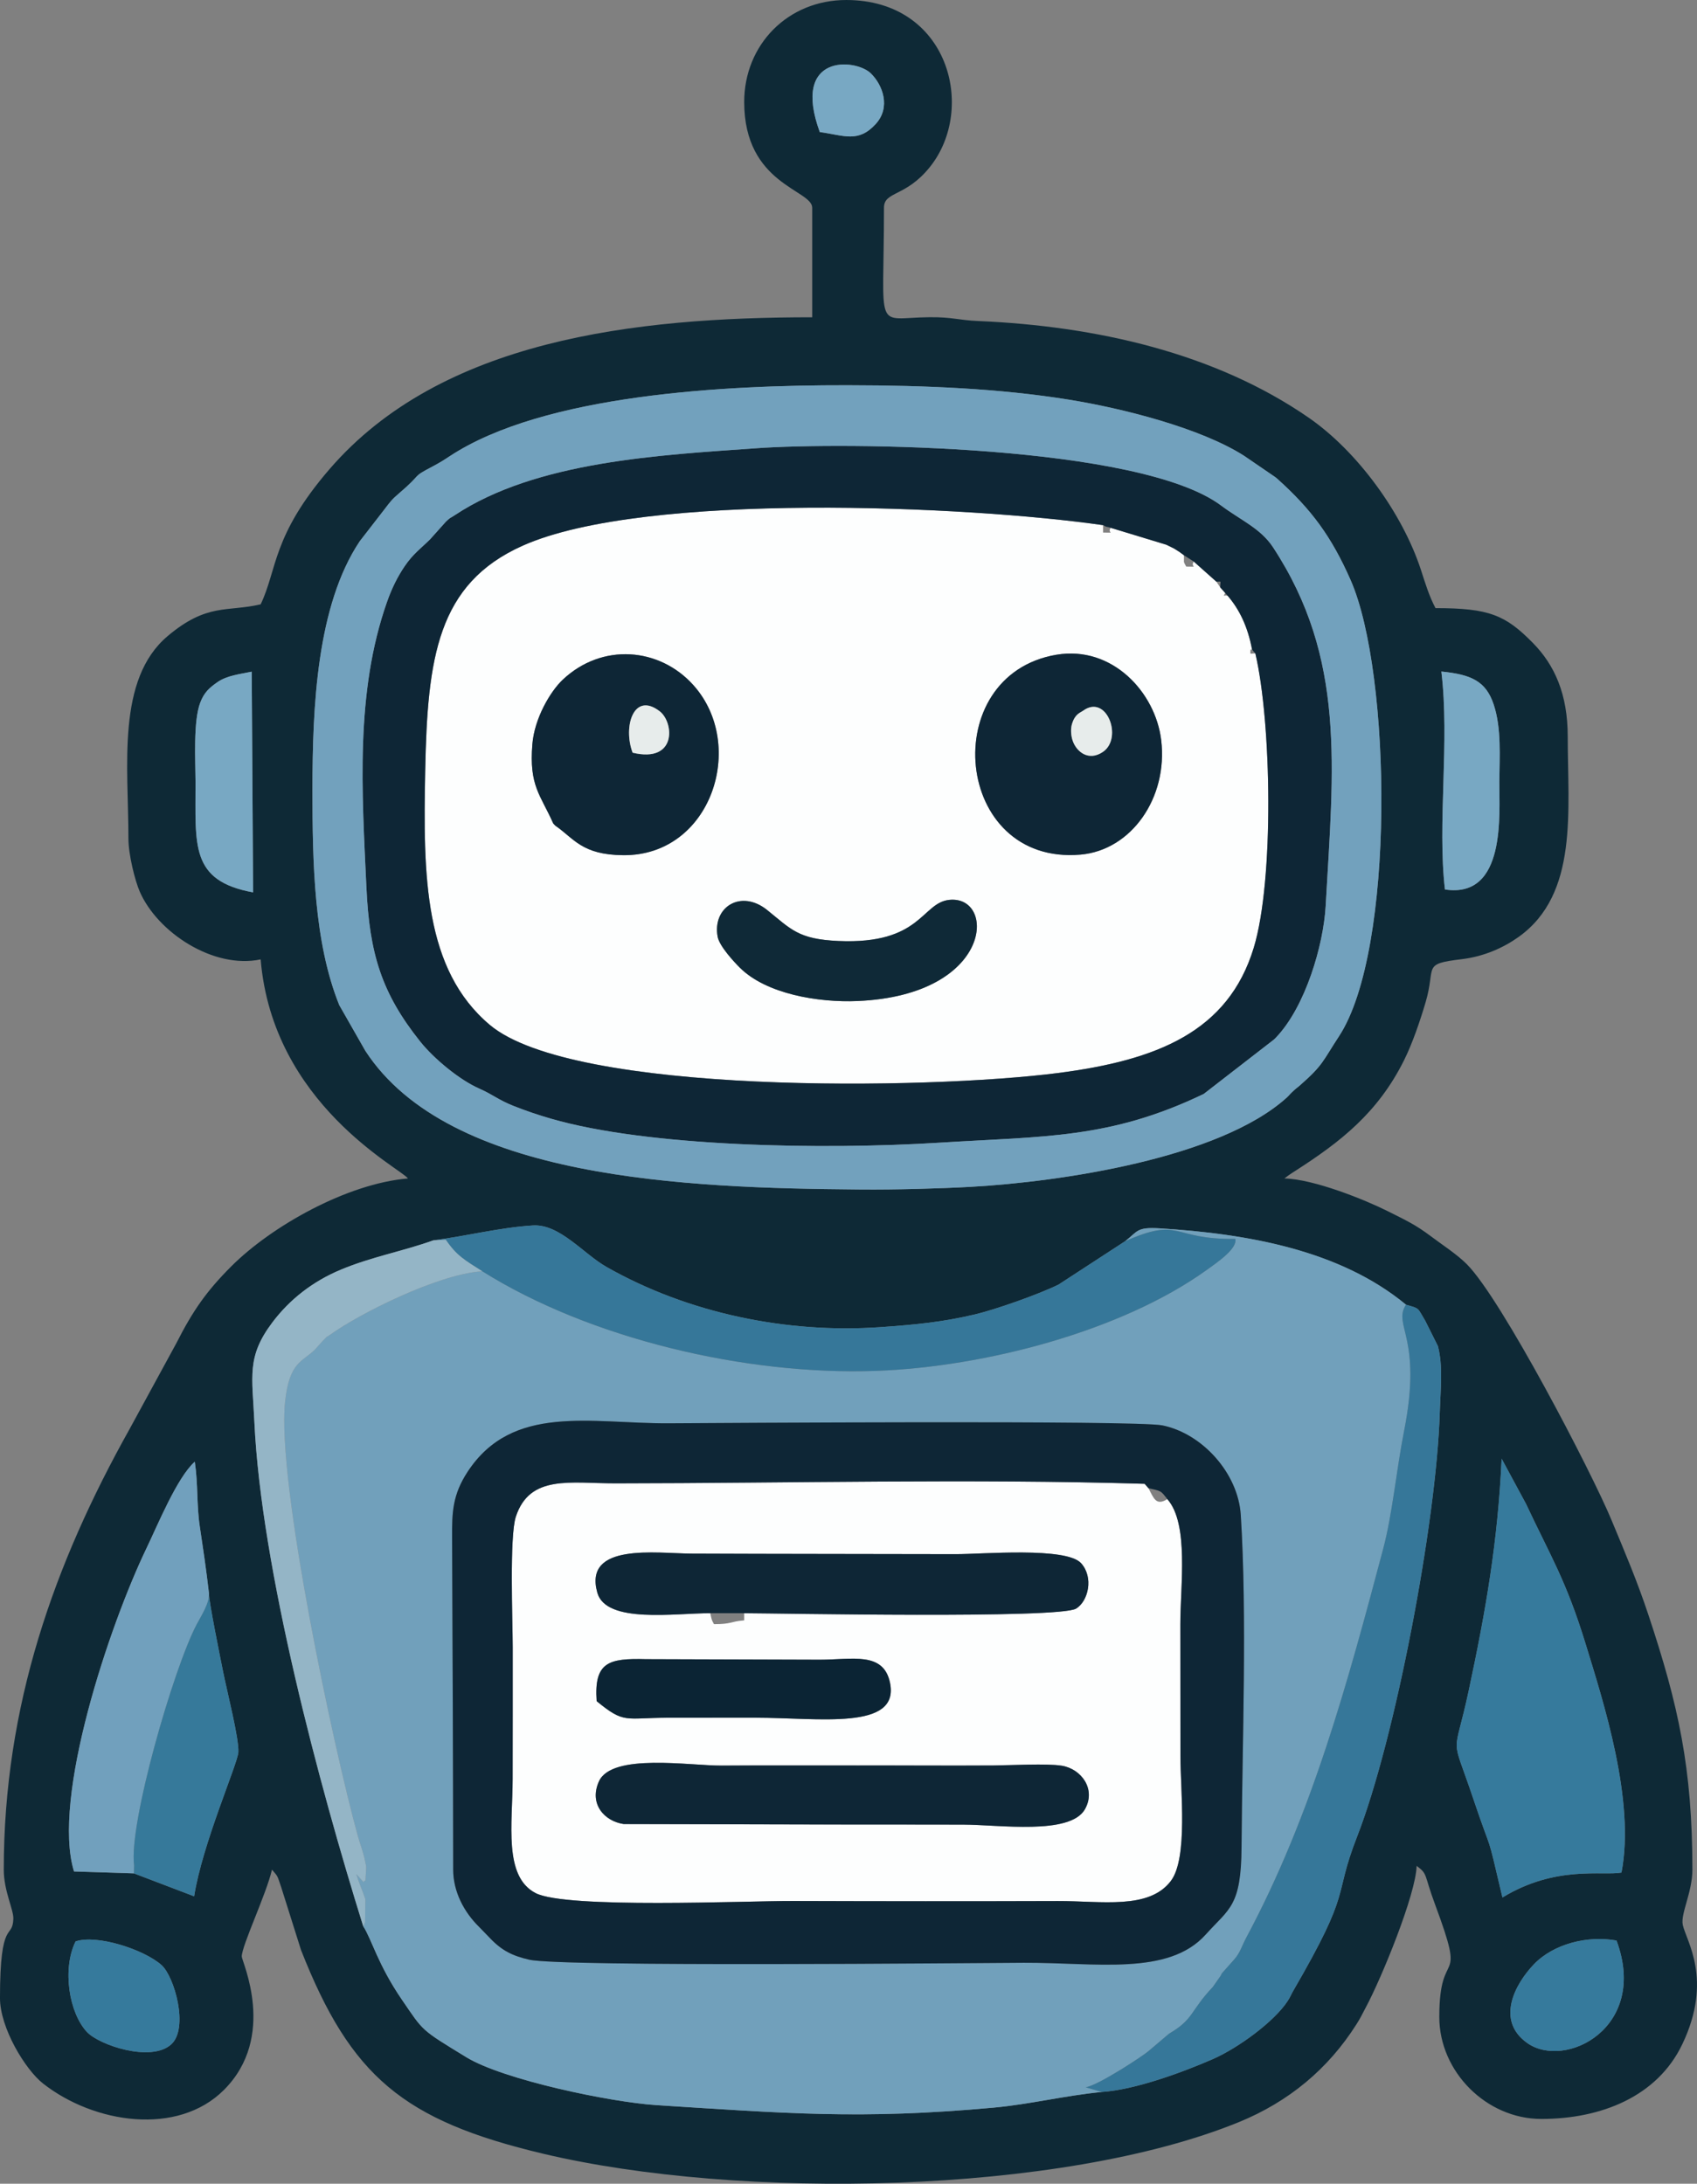
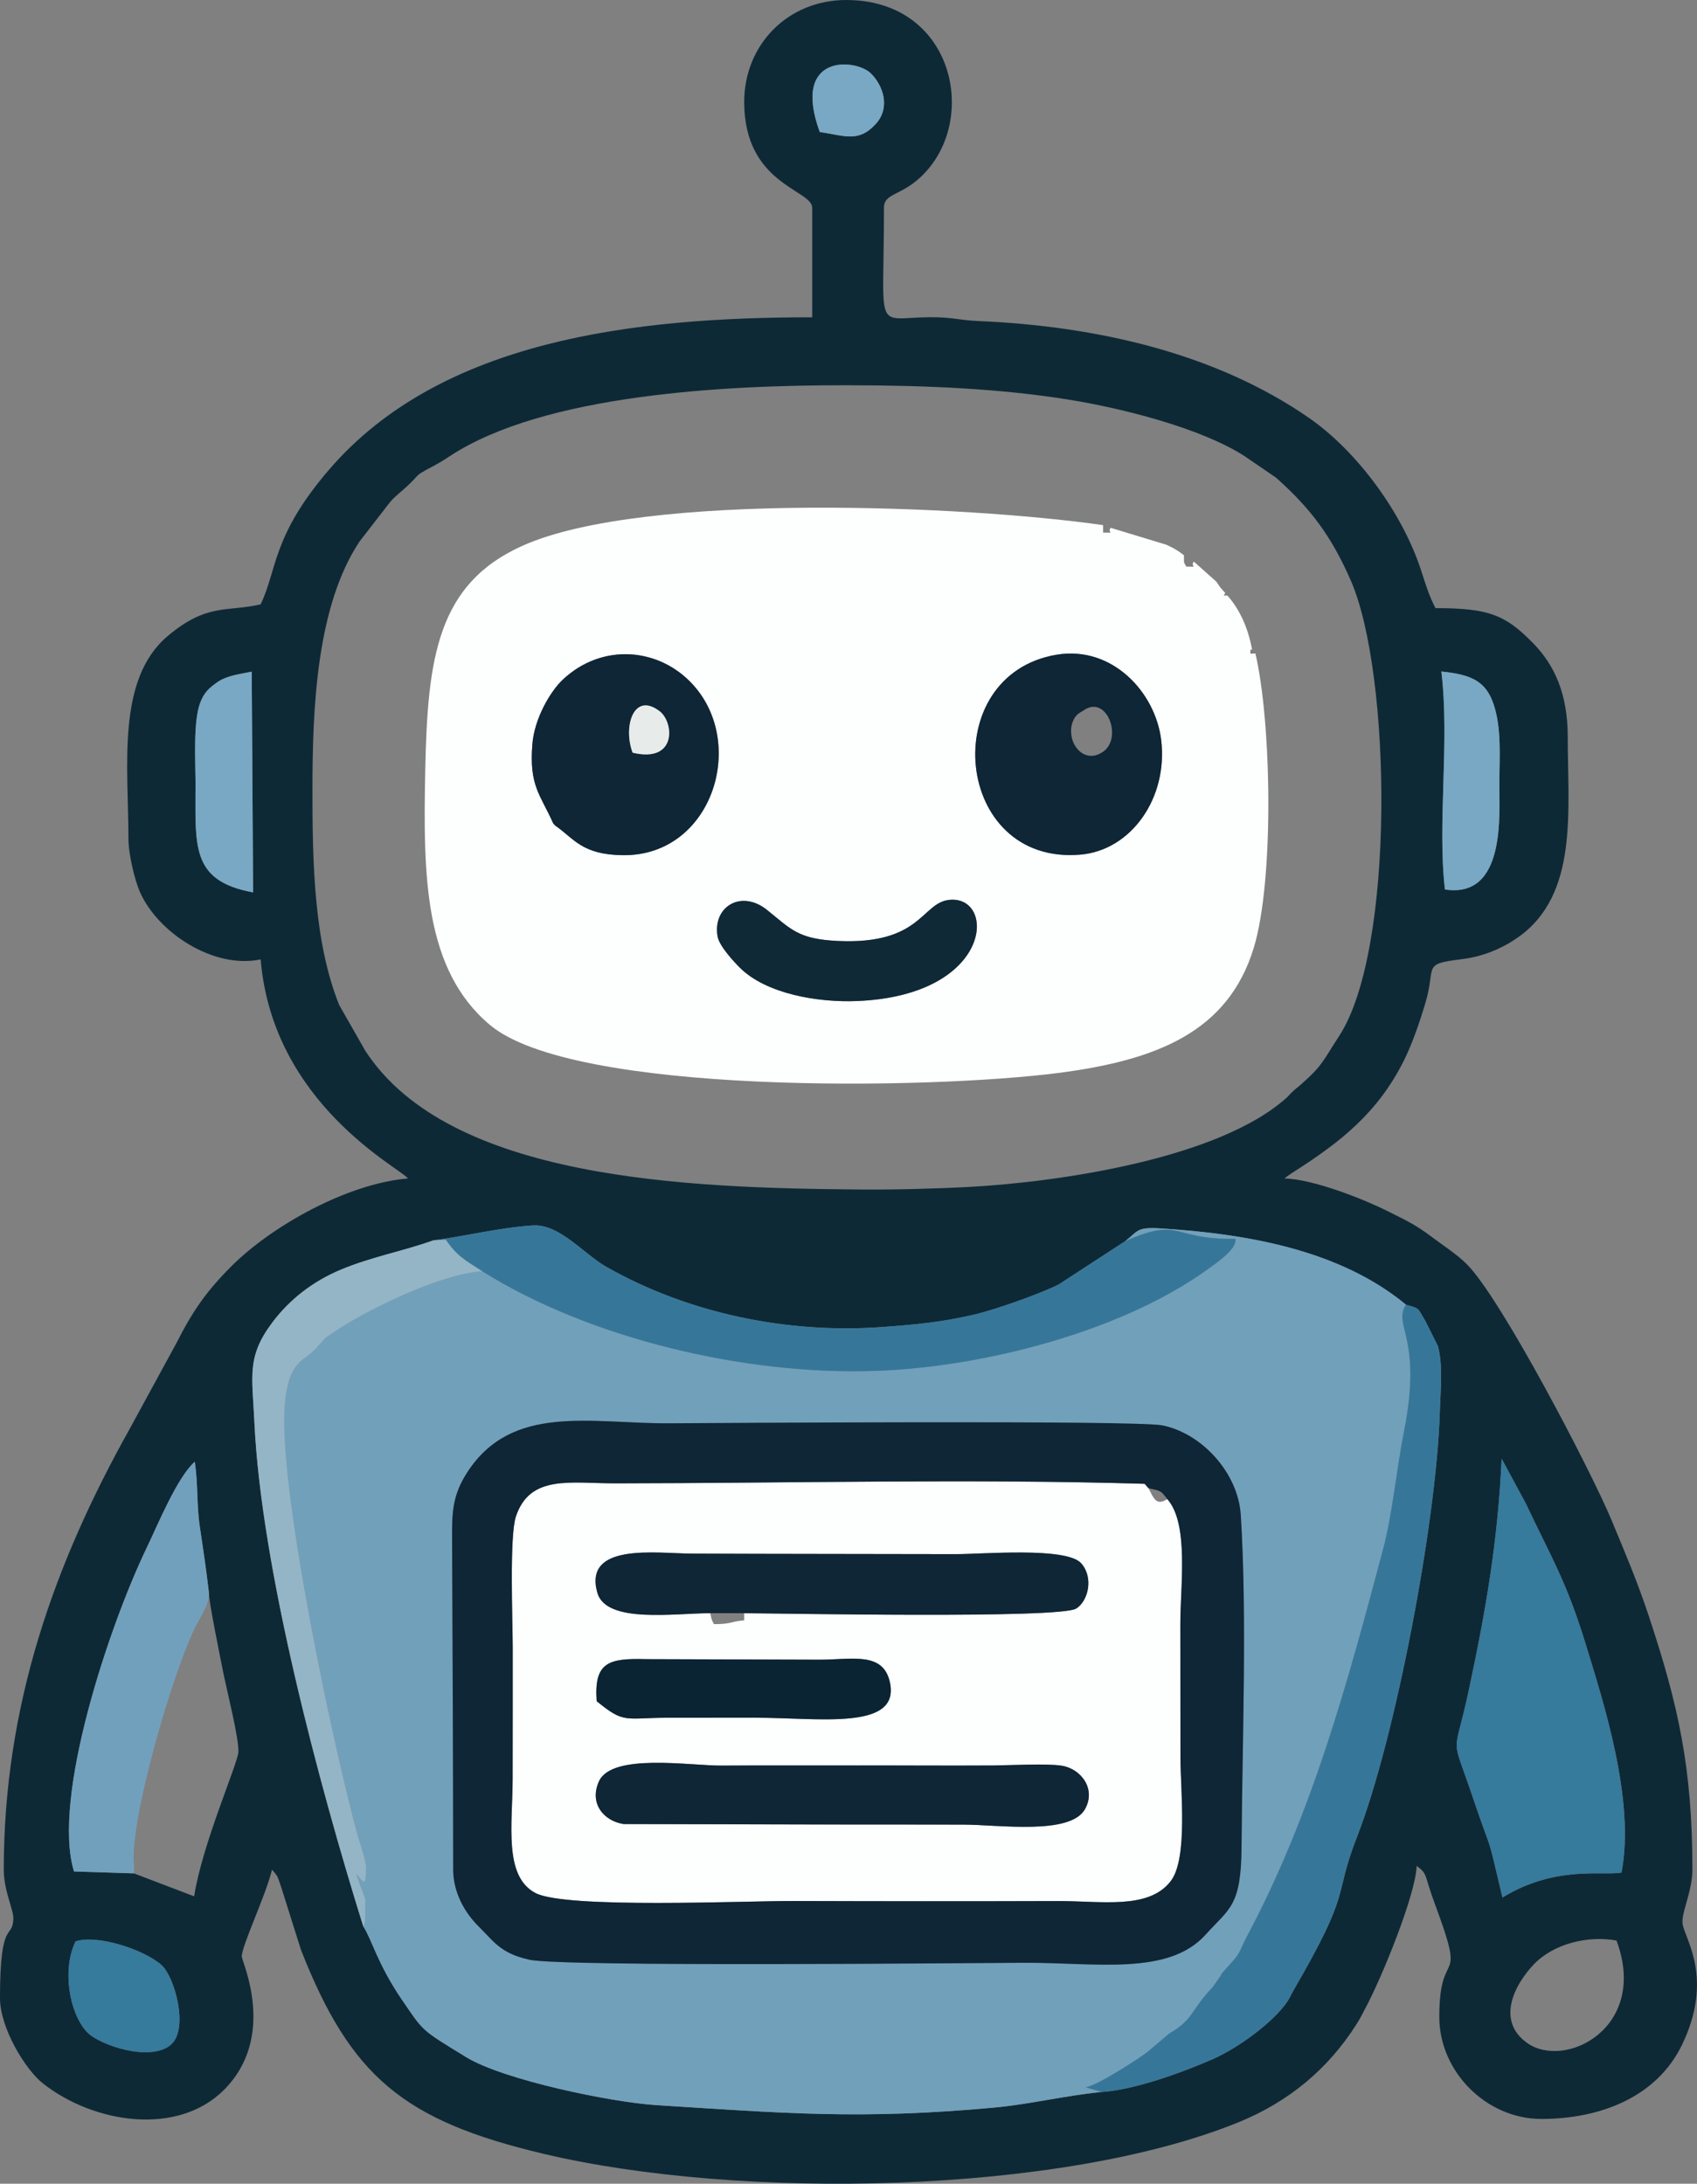
<svg xmlns="http://www.w3.org/2000/svg" xml:space="preserve" width="158.452mm" height="203.934mm" version="1.1" style="shape-rendering:geometricPrecision; text-rendering:geometricPrecision; image-rendering:optimizeQuality; fill-rule:evenodd; clip-rule:evenodd" viewBox="0 0 147.144 189.379">
  <rect x="0" y="0" width="147.144" height="189.379" fill="#808080" stroke="none" />
  <defs>
    <style type="text/css">
   
    .fil10 {fill:#0B2434}
    .fil3 {fill:#0E2636}
    .fil0 {fill:#0E2936}
    .fil11 {fill:#0F2937}
    .fil6 {fill:#367799}
    .fil9 {fill:#36799A}
    .fil5 {fill:#367A9C}
    .fil2 {fill:#71A0BB}
    .fil7 {fill:#71A0BD}
    .fil4 {fill:#72A1BD}
    .fil12 {fill:#78A8C3}
    .fil8 {fill:#94B5C6}
    .fil13 {fill:#E7ECEB}
    .fil1 {fill:#FDFEFE}
   
  </style>
  </defs>
  <g id="Layer_x0020_1">
    <path class="fil0" d="M6.553 168.367c1.783,-0.627 5.884,0.662 7.451,2.049 1.117,0.988 2.391,5.48 0.838,6.881 -1.744,1.575 -6.225,0.07 -7.301,-1.075 -1.548,-1.645 -2.17,-5.453 -0.988,-7.856zm133.613 -0.078c2.805,7.565 -4.466,11.229 -7.755,8.878 -2.73,-1.951 -1.063,-5.094 0.597,-6.823 1.701,-1.771 4.65,-2.511 7.158,-2.055zm-9.963 -41.79l2.114 3.917c2.097,4.48 3.474,6.605 5.175,12.165 1.53,5 4.313,13.562 3.105,19.814 -1.613,0.298 -5.702,-0.66 -10.322,2.161 -1.476,-6.279 -0.729,-3.212 -2.547,-8.617 -1.964,-5.837 -1.685,-3.21 -0.384,-9.292 1.487,-6.953 2.537,-12.98 2.861,-20.148zm-118.588 35.967l-5.197 -0.166c-1.961,-6.349 3.08,-21.376 6.283,-28.029 0.972,-2.018 2.643,-6.124 4.188,-7.509 0.292,1.946 0.153,3.748 0.431,5.602 0.29,1.934 0.562,3.751 0.798,5.804 -0.051,0.53 1.032,5.838 1.24,6.877 0.314,1.57 1.382,5.771 1.31,6.911 -0.063,1.009 -3.141,8.007 -3.834,12.499l-5.22 -1.989zm25.958 -54.9c2.926,-0.38 5.753,-1.112 8.629,-1.292 2.323,-0.146 4.378,2.456 6.386,3.598 7.092,4.032 15.665,5.788 23.75,5.222 3.137,-0.22 5.415,-0.447 8.195,-1.103 1.704,-0.402 5.434,-1.7 7.25,-2.588l5.776 -3.764c1.111,-0.852 0.966,-1.236 2.988,-1.112 7.616,0.467 15.64,1.886 21.362,6.62 1.237,0.349 0.967,0.236 1.674,1.398l1.096 2.193c0.456,1.72 0.225,3.735 0.162,5.769 -0.297,9.551 -3.882,28.349 -7.167,36.762 -2.16,5.532 -0.287,4.333 -5.56,13.415 -0.137,0.236 -0.232,0.495 -0.467,0.854 -1.179,1.803 -4.318,4.085 -6.488,5.034 -2.643,1.156 -6.763,2.665 -9.627,2.85 -3.274,0.326 -6.228,1.071 -9.4,1.361 -11.536,1.053 -18.136,0.481 -29.192,-0.217 -3.986,-0.252 -13.297,-2.195 -16.508,-4.157 -4.01,-2.452 -3.684,-2.22 -5.574,-4.975 -2.101,-3.062 -2.641,-5.287 -3.363,-6.379 -3.823,-12.246 -8.847,-31.044 -9.437,-43.73 -0.184,-3.969 -0.689,-5.651 1.552,-8.63 1.515,-2.015 3.515,-3.566 5.919,-4.574 2.703,-1.133 5.392,-1.599 8.044,-2.553zm-10.48 -39.106c-0.001,-7.136 0.372,-15.947 4.099,-21.522l2.145 -2.769c0.496,-0.65 0.64,-0.856 1.264,-1.387 2.141,-1.821 0.98,-1.315 2.928,-2.34 0.574,-0.302 0.937,-0.53 1.441,-0.863 8.198,-5.41 24.054,-6.183 34.403,-6.168l0.328 0.001c6.529,0.01 12.968,0.277 18.997,1.251 4.649,0.751 11.396,2.457 15.169,4.862l2.725 1.864c0.052,0.043 0.128,0.104 0.177,0.149 2.954,2.655 4.686,5.008 6.345,8.78 3.539,8.047 3.886,32.077 -1.011,39.548 -1.437,2.192 -1.366,2.482 -3.356,4.231 -0.399,0.351 -0.272,0.197 -0.706,0.608 -0.212,0.201 -0.306,0.334 -0.478,0.489 -5.857,5.277 -19.625,7.298 -27.373,7.732 -2.722,0.152 -6.534,0.257 -9.507,0.232l-0.328 -0.003c-14.755,-0.125 -35.41,-0.844 -42.678,-12.025l-2.261 -3.963c-2.2,-5.453 -2.325,-12.349 -2.324,-18.707zm98.196 8.678c-0.67,-5.726 0.422,-12.837 -0.31,-18.902 2.568,0.261 3.863,0.815 4.54,2.872 0.68,2.063 0.503,4.486 0.486,6.697 -0.021,2.714 0.632,10.151 -4.716,9.333zm-103.344 0.251c-5.489,-1 -4.975,-4.107 -4.992,-9.584 -0.006,-1.9 -0.205,-5.263 0.411,-6.873 0.34,-0.89 0.786,-1.284 1.505,-1.784 0.823,-0.572 1.957,-0.687 2.957,-0.899l0.119 19.141zm49.137 -65.938c-2.494,-6.832 3.11,-6.379 4.429,-5.087 1.048,1.026 1.733,2.946 0.429,4.382 -1.519,1.672 -2.742,0.996 -4.857,0.705zm-6.553 -2.607c0,7.172 5.896,7.599 5.896,9.172l0 9.499c-15.418,0 -32.171,1.946 -41.856,13.174 -4.993,5.788 -4.514,8.691 -5.968,11.721 -2.908,0.677 -4.642,-0.134 -8.061,2.749 -4.463,3.764 -3.404,11.301 -3.404,17.56 0,1.387 0.566,3.644 0.977,4.592 1.538,3.554 6.408,6.754 10.488,5.89 1.045,12.56 12.114,18.096 12.775,18.998 -5.277,0.439 -11.828,4.13 -15.314,7.615 -2.146,2.146 -3.334,3.839 -4.778,6.687l-4.043 7.421c-6.547,11.698 -10.914,24.001 -10.914,38.22 0,1.847 0.859,3.469 0.83,4.259 -0.068,1.877 -1.158,-0.153 -1.158,6.878 0,2.58 2.187,6.194 3.73,7.407 4.434,3.485 11.68,4.577 15.695,0.553 4.629,-4.64 1.539,-11.149 1.539,-11.563 0,-0.949 2.115,-5.365 2.62,-7.534 0.575,0.662 0.442,0.508 0.793,1.5l1.728 5.478c4.313,10.962 8.868,14.781 20.994,17.658 17.015,4.037 44.855,3.561 60.298,-2.731 4.374,-1.782 7.775,-4.645 10.203,-8.468 0.414,-0.652 0.396,-0.688 0.819,-1.474 1.387,-2.581 4.361,-9.854 4.415,-12.29 0.992,0.727 0.62,0.715 1.591,3.323 2.821,7.578 0.375,3.386 0.375,9.78 0,4.753 4.092,8.844 8.844,8.844 5.193,0 10.049,-1.944 12.215,-6.456 2.716,-5.657 0.322,-9.026 0.051,-10.386 -0.193,-0.968 0.836,-2.834 0.836,-4.777 0,-8.804 -1.215,-14.273 -3.806,-22.072 -1.002,-3.015 -2.032,-5.414 -3.211,-8.254 -1.733,-4.174 -9.529,-19.159 -12.541,-22.18 -0.868,-0.87 -2.104,-1.661 -3.133,-2.436 -1.337,-1.008 -2.166,-1.38 -3.73,-2.166 -1.938,-0.974 -6.39,-2.779 -8.956,-2.836l0.375 -0.28c0.354,-0.243 0.261,-0.179 0.592,-0.391 3.896,-2.504 7.138,-5.02 9.411,-9.587 0.714,-1.434 1.375,-3.36 1.864,-5.015 0.929,-3.142 -0.37,-3.32 3.136,-3.743 1.967,-0.237 3.652,-1.015 4.941,-1.937 5.195,-3.717 4.248,-10.945 4.248,-17.371 0,-3.681 -1.138,-6.202 -3.02,-8.117 -2.382,-2.423 -3.798,-3.02 -8.444,-3.02 -0.57,-1.077 -0.882,-2.143 -1.266,-3.32 -1.593,-4.88 -5.476,-10.255 -9.732,-13.197 -8.118,-5.611 -18.417,-7.941 -28.634,-8.38 -1.744,-0.075 -2.265,-0.351 -4.254,-0.332 -4.856,0.048 -3.937,1.584 -3.937,-9.493 0,-1.451 1.882,-0.903 3.99,-3.544 4.043,-5.066 1.618,-14.472 -7.265,-14.472 -5.056,0 -8.844,3.871 -8.844,8.844z" />
    <path class="fil1" d="M62.226 81.235c-0.47,-2.567 2.017,-4.145 4.292,-2.317 2.076,1.668 2.682,2.534 6.186,2.687 7.178,0.315 7.205,-3.302 9.589,-3.564 4.102,-0.45 3.88,8.254 -7.923,8.77 -3.431,0.15 -7.936,-0.615 -10.22,-2.893 -0.502,-0.501 -1.774,-1.869 -1.923,-2.684zm-14.075 -9.63l-0.183 -0.197c-1.111,-2.503 -2.103,-3.241 -1.807,-6.877 0.182,-2.232 1.544,-4.557 2.63,-5.583 3.4,-3.212 8.389,-2.82 11.34,0.479 4.657,5.206 1.538,14.798 -6.085,14.738 -3.616,-0.029 -4.276,-1.457 -5.895,-2.56zm43.448 -14.823c4.841,-0.817 8.59,3.264 9.087,7.405 0.599,4.999 -2.589,9.544 -6.994,9.928 -11.028,0.961 -12.476,-15.581 -2.093,-17.334zm16.823 -0.441l0 0zm0.429 0.328c-0.533,0 -0.429,0.15 -0.429,-0.328l0.145 0c-0.37,-1.996 -1.101,-3.488 -2.11,-4.666 -0.338,-0.123 -0.444,0.165 -0.22,-0.248l-0.435 -0.492 -0.332 -0.491 -1.961 -1.746c-0.339,0.54 0.535,0.436 -0.655,0.436 -0.291,-0.517 -0.167,-0.298 -0.199,-0.983 -0.068,-0.054 -0.161,-0.123 -0.209,-0.156 -0.048,-0.033 -0.151,-0.113 -0.21,-0.151l-0.43 -0.271c-0.02,-0.011 -0.641,-0.318 -0.668,-0.33l-4.835 -1.47c-0.338,0.511 0.533,0.413 -0.655,0.413l0 -0.645c-11.674,-1.68 -39.741,-2.938 -50.313,1.775 -7.419,3.308 -8.269,9.737 -8.463,19.505 -0.183,9.186 -0.107,17.245 5.595,22.055 7.216,6.088 38.013,5.626 49.271,4.178 8.596,-1.106 14.764,-3.581 16.977,-10.868 1.774,-5.844 1.539,-19.553 0.138,-25.52z" />
    <path class="fil2" d="M39.295 162.142c-0.009,-9.589 -0.051,-19.242 -0.095,-28.837 -0.01,-2.144 0.035,-3.665 1.345,-5.665 3.892,-5.942 10.693,-4.172 17.433,-4.205 3.926,-0.019 40.552,-0.279 42.805,0.179 3.462,0.703 6.574,4.144 6.803,7.772 0.557,8.808 0.125,19.793 0.066,28.801 -0.034,5.166 -1.06,5.301 -3.103,7.58 -3.239,3.613 -9.517,2.426 -15.781,2.452 -4.459,0.019 -40.087,0.373 -42.877,-0.266 -1.426,-0.327 -2.36,-0.775 -3.382,-1.847l-0.965 -0.995c-1.316,-1.292 -2.248,-3.062 -2.25,-4.968zm58.264 -54.503c4.885,-2.152 3.936,-0.126 9.553,-0.198 0.189,0.839 -1.501,1.991 -2.517,2.719 -7.369,5.285 -19.201,8.381 -28.601,8.724 -11.343,0.413 -24.863,-2.792 -34.188,-8.644 -0.045,0.02 -0.125,0.018 -0.146,0.02 -3.722,0.294 -10.388,3.591 -13.034,5.492 -0.618,0.444 0.062,-0.165 -0.7,0.598 -0.133,0.133 -0.402,0.468 -0.624,0.692 -1.072,1.079 -2.214,1.012 -2.585,4.55 -0.722,6.88 4.218,30.068 6.309,37.624 0.178,0.643 0.467,1.378 0.603,2.063 0.144,0.729 0.141,0.415 0.098,1.143 -0.073,1.213 -0.001,0.391 -0.203,0.804l-0.632 -0.704c0.281,0.905 0.511,1.351 0.789,2.183l-0.025 2.015c-0.02,-0.05 -0.068,0.251 -0.16,0.334 0.722,1.092 1.262,3.317 3.363,6.379 1.891,2.755 1.564,2.524 5.574,4.975 3.21,1.962 12.521,3.905 16.508,4.157 11.056,0.699 17.656,1.271 29.192,0.217 3.173,-0.29 6.126,-1.035 9.4,-1.361l-1.397 -0.408c1.067,-0.141 5.047,-2.767 5.456,-3.142l1.774 -1.504c2.175,-1.273 1.801,-1.944 3.796,-4.053l0.677 -0.965c0.038,-0.064 0.073,-0.157 0.112,-0.22l1.071 -1.204c0.537,-0.616 0.619,-1.1 1.051,-1.906 5.697,-10.641 8.802,-22.18 11.857,-33.678 0.816,-3.073 1.135,-6.788 1.821,-10.259 1.614,-8.175 -1.018,-9.118 0.161,-10.937 -5.722,-4.734 -13.746,-6.153 -21.362,-6.62 -2.022,-0.124 -1.878,0.26 -2.988,1.112z" />
    <path class="fil1" d="M94.074 156.901c-1.284,2.272 -7.485,1.338 -10.546,1.336 -3.931,-0.003 -7.861,-0.015 -11.792,-0.01l-17.657 -0.04c-1.659,-0.239 -3.027,-1.727 -2.151,-3.691 1.113,-2.495 7.926,-1.357 10.636,-1.378 3.927,-0.03 7.862,-0.002 11.792,-0.011 3.93,-0.01 7.86,0.027 11.792,0 1.486,-0.01 4.612,-0.188 5.913,0.022 1.702,0.275 2.994,2.035 2.012,3.773zm-42.339 -9.371c-0.238,-3.389 1.035,-3.731 4.274,-3.642l15.071 0.047c2.806,0 5.525,-0.738 6.091,2.001 0.862,4.168 -6.173,3.032 -11.659,3.03 -2.512,-0.001 -5.022,-0.001 -7.534,0.002 -3.833,0.004 -3.813,0.555 -6.243,-1.437zm12.794 -7.628l0 0.621c-1.262,0.105 -1.056,0.328 -2.62,0.328 -0.242,-0.431 -0.178,-0.355 -0.328,-0.95 -3.062,-0.004 -9.027,0.931 -9.788,-1.776 -1.228,-4.367 5.119,-3.405 8.15,-3.391 7.638,0.035 15.284,0.027 22.929,0.047 2.299,0.006 9.579,-0.645 10.869,0.787 1.099,1.22 0.633,3.277 -0.43,3.933 -1.452,0.896 -25.851,0.406 -28.783,0.401zm36.687 -9.894c-0.983,0.618 -1.183,-0.091 -1.638,-0.95l-0.328 -0.378c-15.041,-0.45 -30.747,-0.055 -45.858,-0.04 -3.95,0.004 -7.453,-0.783 -8.665,2.89 -0.563,1.706 -0.275,8.993 -0.272,11.286 0.004,3.821 -0.001,7.643 -0.006,11.465 -0.005,3.876 -0.805,8.441 1.984,9.891 2.654,1.381 18.199,0.674 22.354,0.688 7.638,0.026 15.291,0.03 22.929,0.005 3.793,-0.012 7.895,0.769 9.804,-1.74 1.499,-1.97 0.835,-7.87 0.833,-10.81 -0.003,-3.822 -0.005,-7.643 -0.008,-11.465 -0.002,-3.327 0.764,-8.709 -1.13,-10.842z" />
-     <path class="fil3" d="M95.647 45.541c0.409,0.235 0.246,0.09 0.655,0.231l4.835 1.47c0.027,0.012 0.648,0.319 0.668,0.33l0.43 0.271c0.059,0.039 0.162,0.119 0.21,0.151 0.048,0.033 0.141,0.102 0.209,0.156 0.247,0.16 0.611,0.388 0.854,0.547l1.961 1.746c0.507,0 0.332,-0.104 0.332,0.491l0.435 0.492 0.22 0.248c1.009,1.177 1.74,2.67 2.11,4.666l0.283 0.328c1.401,5.966 1.637,19.676 -0.138,25.52 -2.213,7.287 -8.381,9.762 -16.977,10.868 -11.258,1.448 -42.054,1.91 -49.271,-4.178 -5.702,-4.81 -5.777,-12.869 -5.595,-22.055 0.194,-9.769 1.044,-16.198 8.463,-19.505 10.572,-4.713 38.64,-3.455 50.313,-1.775zm-63.876 31.435c0.265,5.759 1.33,9.168 4.655,13.341 1.196,1.5 3.411,3.331 5.114,4.082 1.221,0.538 1.663,0.988 3.013,1.521 1.096,0.433 2.123,0.777 3.192,1.088 8.454,2.457 23.561,2.725 33.815,2.083 8.966,-0.561 14.678,-0.309 22.814,-4.223l6.084 -4.713c0.045,-0.046 0.117,-0.111 0.162,-0.158 2.585,-2.693 4.132,-8.061 4.322,-11.393 0.689,-12.101 1.76,-21.496 -4.553,-31.131 -1.082,-1.652 -2.788,-2.343 -4.515,-3.635 -7.038,-5.261 -32.657,-5.516 -40.355,-4.962 -8.223,0.591 -19.009,1.1 -26.102,5.811 -0.508,0.338 -0.299,0.124 -0.754,0.551l-1.384 1.545c-0.772,0.763 -1.47,1.249 -2.205,2.339 -0.613,0.909 -1.103,1.898 -1.516,3.069 -2.775,7.874 -2.169,16.486 -1.788,24.785z" />
-     <path class="fil4" d="M31.772 76.976c-0.381,-8.299 -0.987,-16.91 1.788,-24.785 0.413,-1.171 0.903,-2.161 1.516,-3.069 0.736,-1.09 1.433,-1.576 2.205,-2.339l1.384 -1.545c0.456,-0.427 0.246,-0.214 0.754,-0.551 7.093,-4.711 17.879,-5.22 26.102,-5.811 7.697,-0.554 33.317,-0.299 40.355,4.962 1.728,1.292 3.433,1.983 4.515,3.635 6.313,9.635 5.242,19.03 4.553,31.131 -0.19,3.332 -1.736,8.7 -4.322,11.393 -0.045,0.047 -0.117,0.111 -0.162,0.158l-6.084 4.713c-8.135,3.913 -13.847,3.662 -22.814,4.223 -10.255,0.642 -25.361,0.374 -33.815,-2.083 -1.07,-0.311 -2.096,-0.655 -3.192,-1.088 -1.351,-0.533 -1.793,-0.983 -3.013,-1.521 -1.703,-0.751 -3.918,-2.582 -5.114,-4.082 -3.326,-4.173 -4.391,-7.582 -4.655,-13.341zm-4.679 -8.517c-0.001,6.358 0.124,13.254 2.324,18.707l2.261 3.963c7.268,11.181 27.923,11.9 42.678,12.025l0.328 0.003c2.973,0.025 6.785,-0.08 9.507,-0.232 7.748,-0.434 21.516,-2.455 27.373,-7.732 0.172,-0.155 0.266,-0.288 0.478,-0.489 0.434,-0.411 0.307,-0.257 0.706,-0.608 1.989,-1.749 1.919,-2.039 3.356,-4.231 4.897,-7.471 4.551,-31.501 1.011,-39.548 -1.659,-3.772 -3.39,-6.125 -6.345,-8.78 -0.05,-0.045 -0.126,-0.106 -0.177,-0.149l-2.725 -1.864c-3.772,-2.405 -10.52,-4.112 -15.169,-4.862 -6.029,-0.974 -12.468,-1.241 -18.997,-1.251l-0.328 -0.001c-10.349,-0.016 -26.205,0.757 -34.403,6.168 -0.504,0.333 -0.868,0.561 -1.441,0.863 -1.948,1.026 -0.788,0.519 -2.928,2.34 -0.624,0.531 -0.768,0.737 -1.264,1.387l-2.145 2.769c-3.727,5.575 -4.1,14.386 -4.099,21.522z" />
    <path class="fil3" d="M99.25 128.68l0.328 0.378c1.152,0.268 1.04,0.189 1.638,0.95 1.894,2.133 1.127,7.515 1.13,10.842 0.003,3.822 0.005,7.643 0.008,11.465 0.002,2.94 0.666,8.84 -0.833,10.81 -1.909,2.509 -6.011,1.728 -9.804,1.74 -7.638,0.025 -15.291,0.02 -22.929,-0.005 -4.155,-0.014 -19.7,0.693 -22.354,-0.688 -2.789,-1.451 -1.989,-6.015 -1.984,-9.891 0.005,-3.821 0.01,-7.644 0.006,-11.465 -0.003,-2.292 -0.291,-9.58 0.272,-11.286 1.213,-3.673 4.716,-2.886 8.665,-2.89 15.111,-0.015 30.817,-0.409 45.858,0.04zm-59.956 33.461c0.002,1.906 0.934,3.676 2.25,4.968l0.965 0.995c1.022,1.072 1.956,1.52 3.382,1.847 2.79,0.64 38.418,0.285 42.877,0.266 6.265,-0.026 12.543,1.161 15.781,-2.452 2.043,-2.279 3.068,-2.414 3.103,-7.58 0.059,-9.008 0.491,-19.993 -0.066,-28.801 -0.229,-3.628 -3.342,-7.07 -6.803,-7.772 -2.253,-0.457 -38.879,-0.198 -42.805,-0.179 -6.741,0.033 -13.541,-1.737 -17.433,4.205 -1.31,2 -1.354,3.522 -1.345,5.665 0.044,9.595 0.086,19.249 0.095,28.837z" />
    <path class="fil5" d="M130.202 126.499c-0.324,7.168 -1.374,13.195 -2.861,20.148 -1.301,6.082 -1.58,3.455 0.384,9.292 1.819,5.405 1.072,2.339 2.547,8.617 4.621,-2.821 8.709,-1.863 10.322,-2.161 1.208,-6.252 -1.575,-14.813 -3.105,-19.814 -1.701,-5.56 -3.078,-7.685 -5.175,-12.165l-2.114 -3.917z" />
    <path class="fil6" d="M95.532 181.422c2.864,-0.186 6.983,-1.694 9.627,-2.85 2.169,-0.949 5.309,-3.231 6.488,-5.034 0.235,-0.359 0.33,-0.618 0.467,-0.854 5.274,-9.081 3.401,-7.883 5.56,-13.415 3.285,-8.412 6.87,-27.211 7.167,-36.762 0.063,-2.034 0.294,-4.049 -0.162,-5.769l-1.096 -2.193c-0.707,-1.162 -0.436,-1.048 -1.674,-1.398 -1.179,1.819 1.454,2.763 -0.161,10.937 -0.685,3.471 -1.005,7.187 -1.821,10.259 -3.054,11.498 -6.16,23.037 -11.857,33.678 -0.431,0.806 -0.513,1.289 -1.051,1.906l-1.071 1.204c-0.039,0.063 -0.074,0.155 -0.112,0.22l-0.677 0.965c-1.994,2.109 -1.621,2.78 -3.796,4.053l-1.774 1.504c-0.409,0.375 -4.389,3 -5.456,3.142l1.397 0.408z" />
    <path class="fil6" d="M37.573 107.566l1.078 -0.056c0.936,1.385 1.636,1.766 3.155,2.731 9.325,5.851 22.845,9.057 34.188,8.644 9.4,-0.342 21.233,-3.438 28.601,-8.724 1.016,-0.729 2.706,-1.881 2.517,-2.719 -5.618,0.072 -4.669,-1.954 -9.553,0.198l-5.776 3.764c-1.816,0.889 -5.546,2.187 -7.25,2.588 -2.78,0.655 -5.058,0.883 -8.195,1.103 -8.085,0.566 -16.658,-1.19 -23.75,-5.222 -2.008,-1.142 -4.063,-3.744 -6.386,-3.598 -2.876,0.18 -5.702,0.912 -8.629,1.292z" />
    <path class="fil3" d="M61.581 139.9l2.948 0.002c2.932,0.005 27.331,0.495 28.783,-0.401 1.063,-0.656 1.528,-2.714 0.43,-3.933 -1.29,-1.432 -8.57,-0.781 -10.869,-0.787 -7.645,-0.02 -15.291,-0.013 -22.929,-0.047 -3.031,-0.014 -9.378,-0.976 -8.15,3.391 0.761,2.706 6.726,1.772 9.788,1.776z" />
    <path class="fil3" d="M94.074 156.901c0.982,-1.738 -0.31,-3.498 -2.012,-3.773 -1.301,-0.21 -4.427,-0.032 -5.913,-0.022 -3.932,0.027 -7.862,-0.01 -11.792,-0 -3.93,0.01 -7.865,-0.019 -11.792,0.011 -2.711,0.021 -9.523,-1.117 -10.636,1.378 -0.876,1.964 0.492,3.451 2.151,3.691l17.657 0.04c3.931,-0.004 7.861,0.007 11.792,0.01 3.061,0.002 9.262,0.937 10.546,-1.336z" />
    <path class="fil3" d="M93.912 61.636c2.043,-1.493 3.474,2.359 1.733,3.56 -1.249,0.863 -2.313,0.004 -2.642,-0.98 -0.141,-0.42 -0.184,-0.992 -0.057,-1.415 0.267,-0.895 0.701,-0.973 0.965,-1.166zm-2.313 -4.855c-10.384,1.753 -8.935,18.294 2.093,17.334 4.405,-0.384 7.593,-4.929 6.994,-9.928 -0.496,-4.142 -4.245,-8.223 -9.087,-7.405z" />
    <path class="fil3" d="M54.853 65.275c-0.851,-2.261 0.094,-5.334 2.352,-3.587 1.244,0.962 1.496,4.509 -2.352,3.587zm-6.885 6.133l0.183 0.197c1.619,1.103 2.279,2.531 5.895,2.56 7.623,0.061 10.743,-9.531 6.085,-14.738 -2.95,-3.298 -7.94,-3.691 -11.34,-0.479 -1.086,1.026 -2.447,3.351 -2.63,5.583 -0.297,3.636 0.695,4.373 1.807,6.877z" />
    <path class="fil7" d="M11.615 162.466l0.014 -0.7c-0.487,-3.559 3.407,-17.068 5.428,-20.898 0.366,-0.694 1.145,-1.898 1.062,-2.701 -0.236,-2.053 -0.508,-3.87 -0.798,-5.804 -0.278,-1.853 -0.139,-3.656 -0.431,-5.602 -1.545,1.385 -3.216,5.491 -4.188,7.509 -3.204,6.653 -8.245,21.68 -6.283,28.029l5.197 0.166z" />
    <path class="fil8" d="M31.495 167.054c0.092,-0.083 0.14,-0.384 0.16,-0.334l0.025 -2.015c-0.278,-0.832 -0.508,-1.278 -0.789,-2.183l0.632 0.704c0.202,-0.413 0.13,0.409 0.203,-0.804 0.044,-0.728 0.047,-0.414 -0.098,-1.143 -0.136,-0.685 -0.425,-1.42 -0.603,-2.063 -2.091,-7.556 -7.031,-30.744 -6.309,-37.624 0.371,-3.538 1.513,-3.47 2.585,-4.55 0.222,-0.224 0.491,-0.559 0.624,-0.692 0.761,-0.763 0.081,-0.154 0.7,-0.598 2.646,-1.902 9.312,-5.198 13.034,-5.492 0.021,-0.002 0.101,0 0.146,-0.02 -1.519,-0.965 -2.218,-1.346 -3.155,-2.731l-1.078 0.056c-2.652,0.954 -5.341,1.42 -8.044,2.553 -2.404,1.008 -4.404,2.559 -5.919,4.574 -2.241,2.979 -1.737,4.662 -1.552,8.63 0.59,12.686 5.614,31.484 9.437,43.73z" />
-     <path class="fil9" d="M11.615 162.466l5.22 1.989c0.693,-4.492 3.77,-11.49 3.834,-12.499 0.072,-1.141 -0.997,-5.342 -1.31,-6.911 -0.208,-1.04 -1.29,-6.348 -1.24,-6.877 0.083,0.804 -0.696,2.008 -1.062,2.701 -2.02,3.829 -5.914,17.339 -5.428,20.898l-0.014 0.7z" />
    <path class="fil10" d="M57.978 148.967c2.511,-0.003 5.022,-0.003 7.534,-0.002 5.487,0.002 12.521,1.138 11.659,-3.03 -0.566,-2.739 -3.285,-2.001 -6.091,-2.001l-15.071 -0.047c-3.239,-0.089 -4.512,0.253 -4.274,3.642 2.43,1.992 2.41,1.441 6.243,1.437z" />
    <path class="fil11" d="M64.149 83.919c2.285,2.278 6.789,3.043 10.22,2.893 11.803,-0.516 12.025,-9.22 7.923,-8.77 -2.384,0.262 -2.412,3.878 -9.589,3.564 -3.504,-0.154 -4.11,-1.019 -6.186,-2.687 -2.275,-1.829 -4.762,-0.25 -4.292,2.317 0.15,0.816 1.421,2.183 1.923,2.684z" />
    <path class="fil12" d="M21.945 77.389l-0.119 -19.141c-1,0.212 -2.134,0.328 -2.957,0.899 -0.719,0.499 -1.165,0.894 -1.505,1.784 -0.616,1.611 -0.417,4.973 -0.411,6.873 0.017,5.477 -0.497,8.585 4.992,9.584z" />
    <path class="fil12" d="M125.289 77.138c5.348,0.818 4.696,-6.619 4.716,-9.333 0.017,-2.211 0.194,-4.634 -0.486,-6.697 -0.678,-2.056 -1.972,-2.611 -4.54,-2.872 0.732,6.065 -0.36,13.176 0.31,18.902z" />
    <path class="fil5" d="M6.553 168.367c-1.182,2.402 -0.559,6.21 0.988,7.856 1.077,1.145 5.557,2.649 7.301,1.075 1.552,-1.402 0.278,-5.893 -0.838,-6.881 -1.567,-1.387 -5.669,-2.676 -7.451,-2.049z" />
-     <path class="fil5" d="M140.166 168.289c-2.508,-0.456 -5.457,0.284 -7.158,2.055 -1.661,1.729 -3.327,4.872 -0.597,6.823 3.289,2.351 10.56,-1.313 7.755,-8.878z" />
    <path class="fil12" d="M71.082 11.451c2.115,0.291 3.338,0.966 4.857,-0.705 1.305,-1.436 0.619,-3.355 -0.429,-4.382 -1.319,-1.292 -6.923,-1.744 -4.429,5.087z" />
    <path class="fil13" d="M54.853 65.275c3.848,0.921 3.596,-2.626 2.352,-3.587 -2.258,-1.746 -3.202,1.327 -2.352,3.587z" />
-     <path class="fil13" d="M93.912 61.636c-0.264,0.193 -0.698,0.271 -0.965,1.166 -0.126,0.423 -0.083,0.995 0.057,1.415 0.329,0.983 1.392,1.842 2.642,0.98 1.74,-1.202 0.31,-5.053 -1.733,-3.56z" />
  </g>
</svg>